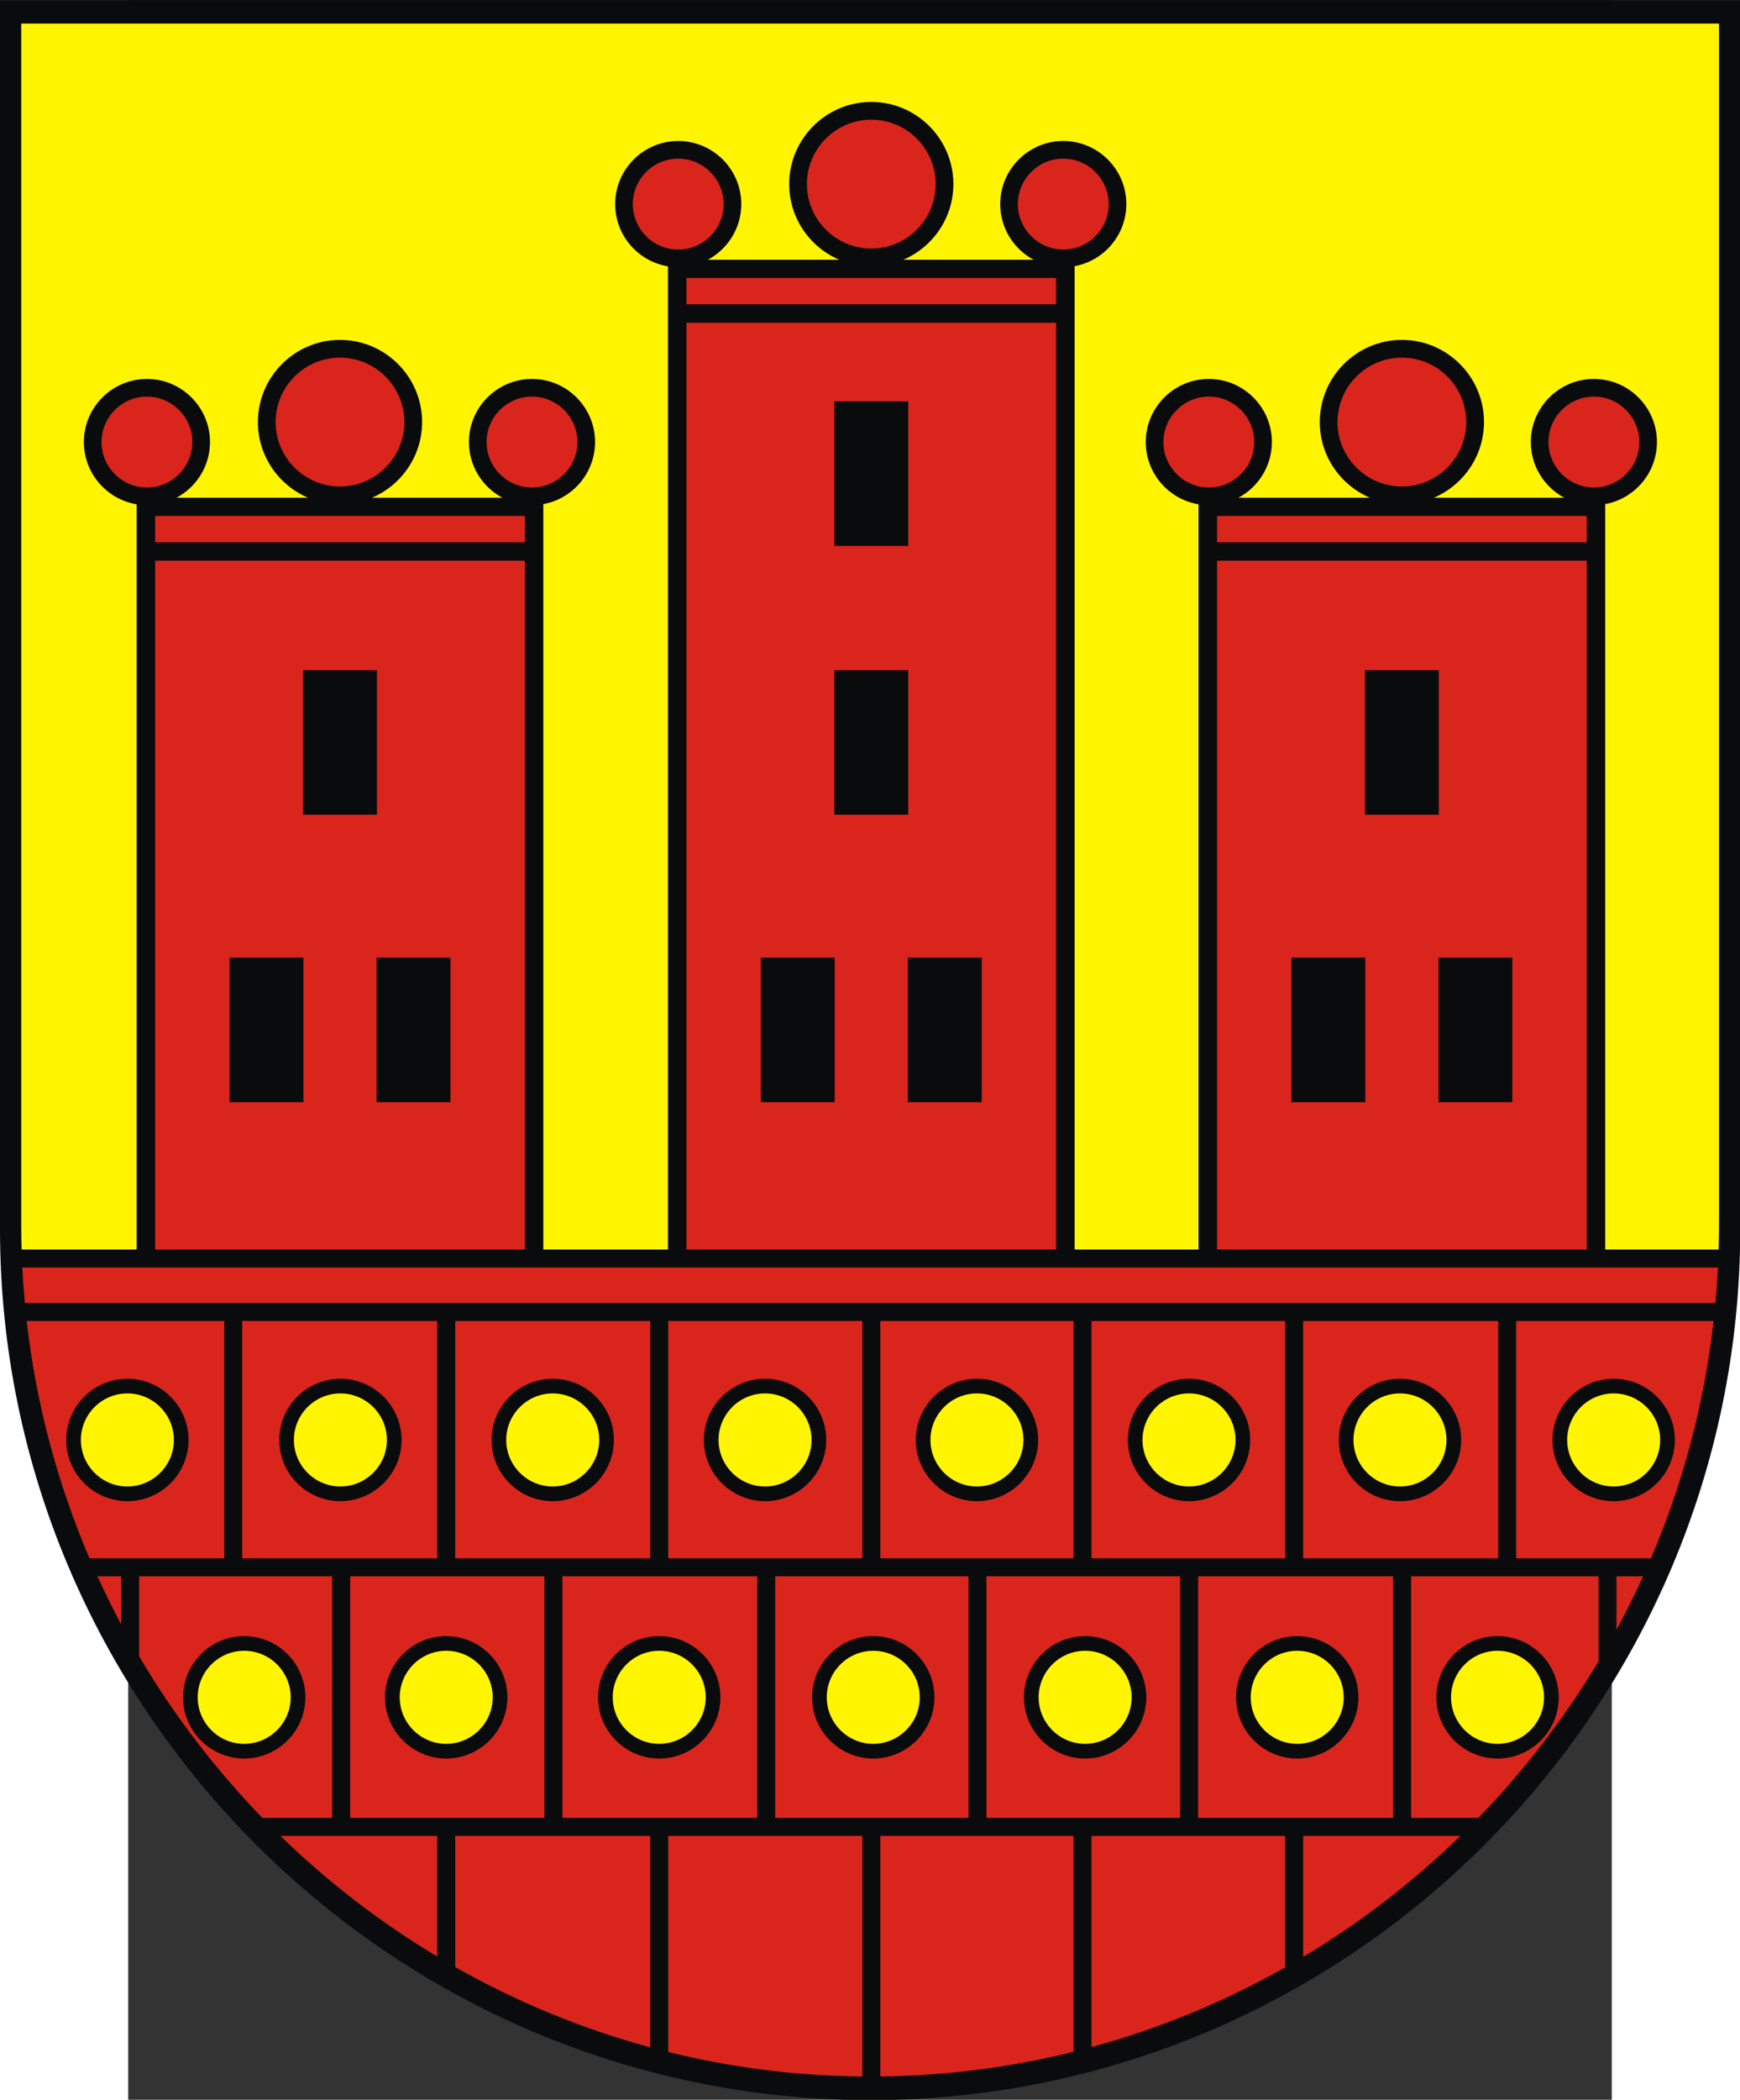
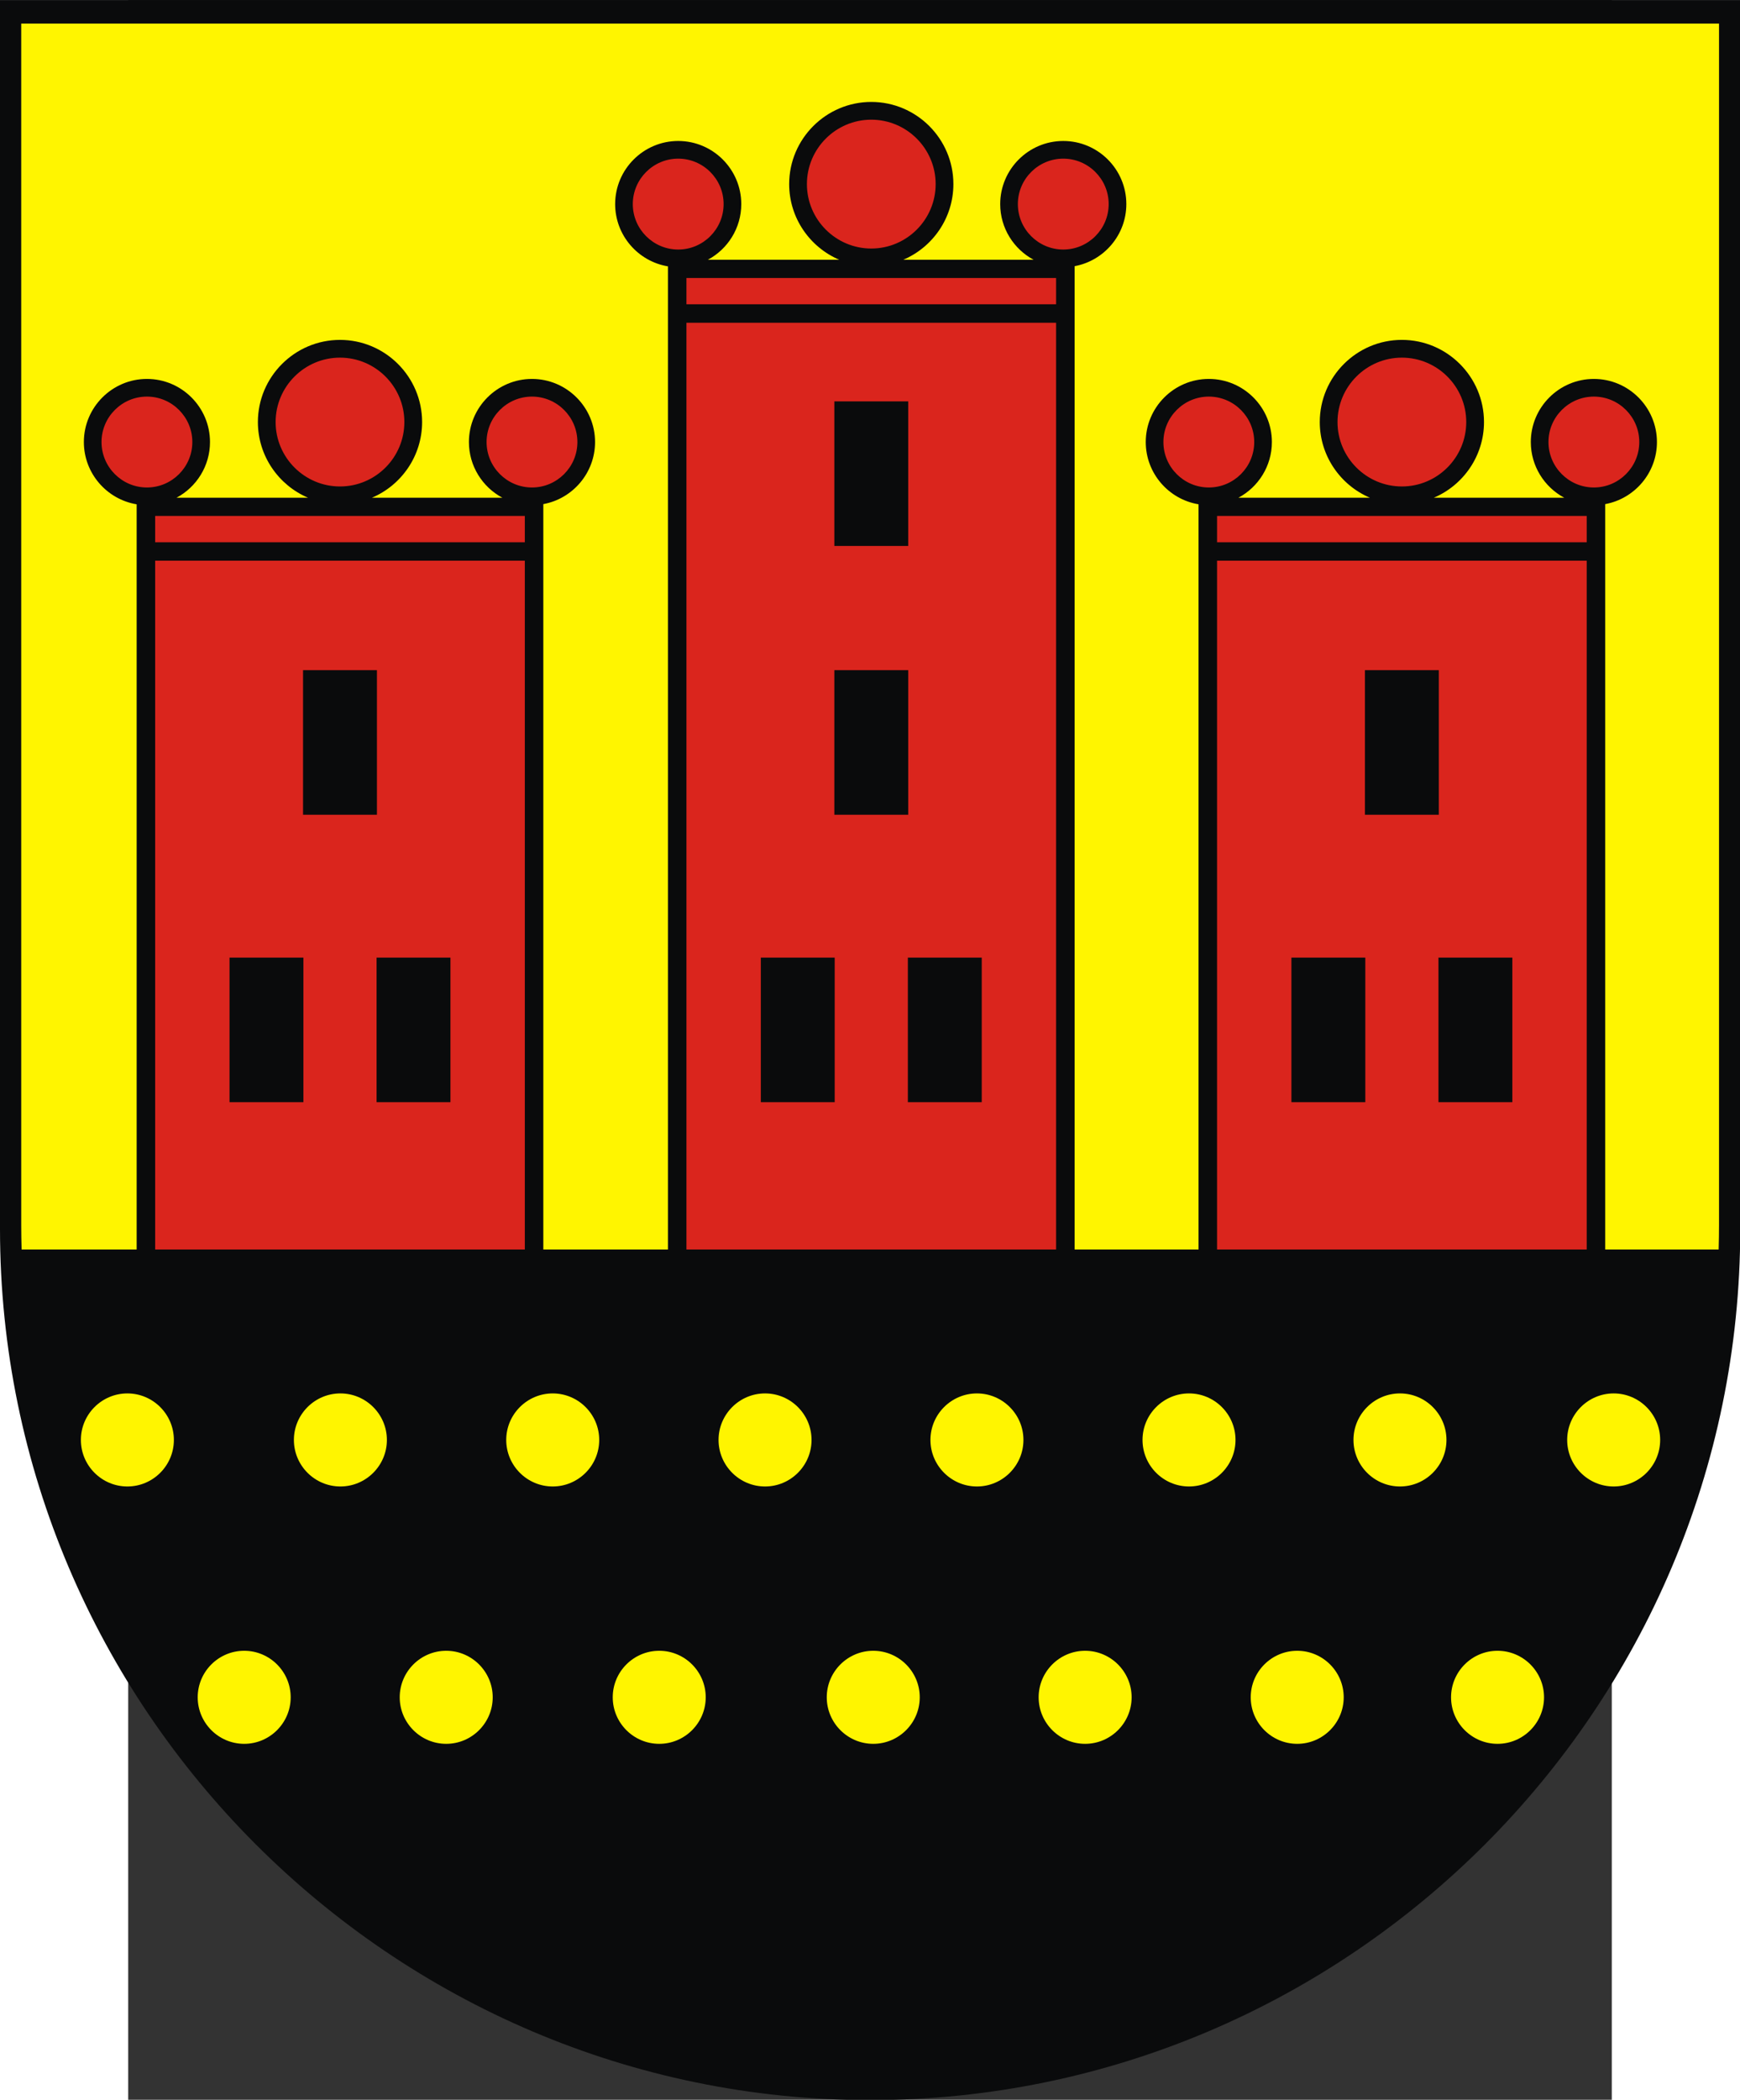
<svg xmlns="http://www.w3.org/2000/svg" xmlns:ns1="http://sodipodi.sourceforge.net/DTD/sodipodi-0.dtd" xmlns:ns2="http://www.inkscape.org/namespaces/inkscape" xml:space="preserve" width="744" height="897.165" style="shape-rendering:geometricPrecision; text-rendering:geometricPrecision; image-rendering:optimizeQuality; fill-rule:evenodd; clip-rule:evenodd" viewBox="0 0 210 297" id="svg2" ns1:version="0.32" ns2:version="0.45.1" ns1:docname="POL Działoszyn COA.svg" ns2:output_extension="org.inkscape.output.svg.inkscape" ns1:docbase="C:\Users\Mistrz\Desktop" version="1.0">
  <rect x="0" y="0" width="210" height="297" fill="#333333" stroke="none" />
  <ns1:namedview ns2:window-height="480" ns2:window-width="640" ns2:pageshadow="2" ns2:pageopacity="0.0" guidetolerance="10.0" gridtolerance="10.0" objecttolerance="10.0" borderopacity="1.0" bordercolor="#666666" pagecolor="#ffffff" id="base" />
  <defs id="defs4">
    <style type="text/css" id="style6">
   
    .fil0 {fill:#0A0B0C}
    .fil1 {fill:#DA251D}
    .fil2 {fill:#FFF500}
   
  </style>
  </defs>
  <g id="Warstwa_x0020_1" transform="matrix(1.173,0,0,1.173,-18.148,-25.666)">
    <g id="_70144880">
      <path id="_70145312" class="fil0" d="M 210,170.079 C 210,227.932 162.832,275.116 105,275.116 C 47.255,275.116 0,227.845 0,170.079 L 0,21.884 L 210,21.884 L 210,170.079 L 210,170.079 z " style="fill:#0a0b0c" />
      <path id="_70145240" class="fil1" d="M 18.724,84.093 L 63.332,84.093 L 63.332,87.266 L 18.724,87.266 L 18.724,84.093 z M 82.835,55.401 L 127.443,55.401 L 127.443,58.573 L 82.835,58.573 L 82.835,55.401 z M 146.865,84.093 L 191.473,84.093 L 191.473,87.266 L 146.865,87.266 L 146.865,84.093 z M 145.871,69.704 C 148.889,69.704 151.351,72.165 151.351,75.183 C 151.351,78.201 148.889,80.663 145.871,80.663 C 142.853,80.663 140.392,78.201 140.392,75.183 C 140.392,72.165 142.853,69.704 145.871,69.704 z M 169.169,65.006 C 173.448,65.006 176.937,68.495 176.937,72.774 C 176.937,77.052 173.448,80.541 169.169,80.541 C 164.891,80.541 161.401,77.052 161.401,72.774 C 161.401,68.495 164.891,65.006 169.169,65.006 z M 192.337,69.704 C 195.355,69.704 197.817,72.165 197.817,75.183 C 197.817,78.201 195.355,80.663 192.337,80.663 C 189.319,80.663 186.858,78.201 186.858,75.183 C 186.858,72.165 189.319,69.704 192.337,69.704 z M 191.473,89.49 L 191.473,172.551 L 146.865,172.551 L 146.865,89.49 L 191.473,89.49 z M 81.842,41.011 C 84.86,41.011 87.321,43.473 87.321,46.491 C 87.321,49.509 84.86,51.971 81.842,51.971 C 78.824,51.971 76.362,49.509 76.362,46.491 C 76.362,43.473 78.824,41.011 81.842,41.011 z M 105.14,36.313 C 109.418,36.313 112.908,39.803 112.908,44.081 C 112.908,48.36 109.418,51.849 105.14,51.849 C 100.862,51.849 97.372,48.36 97.372,44.081 C 97.372,39.803 100.862,36.313 105.14,36.313 z M 128.308,41.011 C 131.326,41.011 133.787,43.473 133.787,46.491 C 133.787,49.509 131.326,51.971 128.308,51.971 C 125.29,51.971 122.828,49.509 122.828,46.491 C 122.828,43.473 125.29,41.011 128.308,41.011 z M 127.443,60.798 L 127.443,172.551 L 82.835,172.551 L 82.835,60.798 L 127.443,60.798 L 127.443,60.798 z M 17.73,69.704 C 20.748,69.704 23.21,72.165 23.21,75.183 C 23.21,78.201 20.748,80.663 17.73,80.663 C 14.712,80.663 12.251,78.201 12.251,75.183 C 12.251,72.165 14.712,69.704 17.73,69.704 z M 41.028,65.006 C 45.307,65.006 48.796,68.495 48.796,72.774 C 48.796,77.052 45.307,80.541 41.028,80.541 C 36.75,80.541 33.26,77.052 33.26,72.774 C 33.26,68.495 36.75,65.006 41.028,65.006 z M 64.196,69.704 C 67.214,69.704 69.676,72.165 69.676,75.183 C 69.676,78.201 67.214,80.663 64.196,80.663 C 61.178,80.663 58.717,78.201 58.717,75.183 C 58.717,72.165 61.178,69.704 64.196,69.704 z M 63.332,89.49 L 63.332,172.551 L 18.724,172.551 L 18.724,89.49 L 63.332,89.49 z " style="fill:#da251d" />
      <path id="_70145168" class="fil0" d="M 155.839,137.352 L 164.755,137.352 L 164.755,154.785 L 155.839,154.785 L 155.839,137.352 z M 173.584,137.352 L 182.499,137.352 L 182.499,154.785 L 173.584,154.785 L 173.584,137.352 z M 164.711,102.692 L 173.627,102.692 L 173.627,120.125 L 164.711,120.125 L 164.711,102.692 z M 100.682,70.28 L 109.597,70.28 L 109.597,87.713 L 100.682,87.713 L 100.682,70.28 z M 100.682,102.692 L 109.597,102.692 L 109.597,120.125 L 100.682,120.125 L 100.682,102.692 z M 91.81,137.352 L 100.725,137.352 L 100.725,154.785 L 91.81,154.785 L 91.81,137.352 z M 109.554,137.352 L 118.47,137.352 L 118.47,154.785 L 109.554,154.785 L 109.554,137.352 z M 36.57,102.692 L 45.486,102.692 L 45.486,120.125 L 36.57,120.125 L 36.57,102.692 z M 27.698,137.352 L 36.613,137.352 L 36.613,154.785 L 27.698,154.785 L 27.698,137.352 z M 45.443,137.352 L 54.358,137.352 L 54.358,154.785 L 45.443,154.785 L 45.443,137.352 z " style="fill:#0a0b0c" />
      <path id="_70145096" class="fil2" d="M 207.439,169.595 C 207.439,170.584 207.422,171.568 207.394,172.551 L 193.706,172.551 L 193.706,82.669 C 197.248,82.021 199.948,78.908 199.948,75.183 C 199.948,70.992 196.529,67.573 192.337,67.573 C 188.146,67.573 184.727,70.992 184.727,75.183 C 184.727,78.083 186.363,80.613 188.76,81.897 L 173.028,81.897 C 176.578,80.387 179.078,76.863 179.078,72.774 C 179.078,67.316 174.627,62.865 169.169,62.865 C 163.712,62.865 159.261,67.316 159.261,72.774 C 159.261,76.863 161.761,80.387 165.31,81.897 L 149.448,81.897 C 151.845,80.613 153.482,78.083 153.482,75.183 C 153.482,70.992 150.063,67.573 145.871,67.573 C 141.68,67.573 138.261,70.992 138.261,75.183 C 138.261,78.953 141.026,82.096 144.632,82.691 L 144.632,172.551 L 129.676,172.551 L 129.676,53.977 C 133.219,53.329 135.918,50.215 135.918,46.491 C 135.918,42.299 132.5,38.88 128.308,38.88 C 124.116,38.88 120.698,42.299 120.698,46.491 C 120.698,49.391 122.334,51.921 124.731,53.205 L 108.999,53.205 C 112.549,51.695 115.048,48.17 115.048,44.081 C 115.048,38.624 110.597,34.173 105.14,34.173 C 99.683,34.173 95.232,38.624 95.232,44.081 C 95.232,48.17 97.731,51.695 101.281,53.205 L 85.418,53.205 C 87.815,51.921 89.452,49.391 89.452,46.491 C 89.452,42.299 86.034,38.88 81.842,38.88 C 77.651,38.88 74.232,42.299 74.232,46.491 C 74.232,50.26 76.997,53.404 80.602,53.999 L 80.602,172.551 L 65.565,172.551 L 65.565,82.669 C 69.107,82.022 71.807,78.908 71.807,75.183 C 71.807,70.992 68.388,67.573 64.196,67.573 C 60.005,67.573 56.586,70.992 56.586,75.183 C 56.586,78.084 58.222,80.614 60.619,81.897 L 44.887,81.897 C 48.437,80.388 50.937,76.863 50.937,72.774 C 50.937,67.317 46.486,62.866 41.028,62.866 C 35.571,62.866 31.12,67.317 31.12,72.774 C 31.12,76.863 33.62,80.388 37.169,81.897 L 21.306,81.897 C 23.703,80.613 25.341,78.084 25.341,75.183 C 25.341,70.992 21.922,67.573 17.73,67.573 C 13.539,67.573 10.12,70.992 10.12,75.183 C 10.12,78.953 12.885,82.097 16.491,82.692 L 16.491,172.551 L 2.607,172.551 C 2.579,171.569 2.561,170.584 2.561,169.595 L 2.561,24.725 L 207.439,24.725 L 207.439,169.595 L 207.439,169.595 z " style="fill:#fff500" />
-       <path id="_70145024" class="fil1" d="M 207.311,174.723 C 207.24,176.155 207.134,177.577 207.004,178.994 L 2.998,178.994 C 2.869,177.577 2.761,176.155 2.69,174.723 L 207.311,174.723 L 207.311,174.723 z M 206.782,181.166 C 205.649,191.211 203.055,200.822 199.229,209.787 L 182.96,209.787 L 182.96,181.166 L 206.782,181.166 L 206.782,181.166 z M 180.788,209.787 L 157.255,209.787 L 157.255,181.166 L 180.788,181.166 L 180.788,209.787 L 180.788,209.787 z M 155.083,209.787 L 131.716,209.787 L 131.716,181.166 L 155.083,181.166 L 155.083,209.787 z M 129.544,209.787 L 106.226,209.787 L 106.226,181.166 L 129.544,181.166 L 129.544,209.787 z M 104.054,209.787 L 80.637,209.787 L 80.637,181.166 L 104.054,181.166 L 104.054,209.787 z M 78.465,209.787 L 54.932,209.787 L 54.932,181.166 L 78.465,181.166 L 78.465,209.787 z M 52.76,209.787 L 29.227,209.787 L 29.227,181.166 L 52.76,181.166 L 52.76,209.787 z M 27.055,209.787 L 10.801,209.787 C 6.963,200.82 4.359,191.208 3.222,181.166 L 27.055,181.166 L 27.055,209.787 z M 198.272,211.96 C 197.276,214.149 196.207,216.297 195.066,218.401 L 195.066,211.96 L 198.272,211.96 z M 192.894,222.211 C 188.795,229.057 183.921,235.389 178.399,241.086 L 170.282,241.086 L 170.282,211.96 L 192.894,211.96 L 192.894,222.211 L 192.894,222.211 z M 168.11,241.086 L 144.577,241.086 L 144.577,211.96 L 168.11,211.96 L 168.11,241.086 z M 142.405,241.086 L 119.037,241.086 L 119.037,211.96 L 142.405,211.96 L 142.405,241.086 z M 116.865,241.086 L 93.548,241.086 L 93.548,211.96 L 116.865,211.96 L 116.865,241.086 z M 91.376,241.086 L 67.867,241.086 L 67.867,211.96 L 91.376,211.96 L 91.376,241.086 z M 65.695,241.086 L 42.254,241.086 L 42.254,211.96 L 65.695,211.96 L 65.695,241.086 z M 40.081,241.086 L 31.666,241.086 C 25.974,235.22 20.97,228.68 16.788,221.602 L 16.788,211.96 L 40.081,211.96 L 40.081,241.086 z M 14.616,217.736 C 13.606,215.845 12.653,213.919 11.76,211.96 L 14.616,211.96 L 14.616,217.736 z M 176.231,243.258 C 170.507,248.824 164.14,253.727 157.255,257.845 L 157.255,243.258 L 176.231,243.258 L 176.231,243.258 z M 155.083,259.109 C 147.795,263.228 139.959,266.48 131.715,268.72 L 131.715,243.258 L 155.083,243.258 L 155.083,259.109 z M 129.543,269.286 C 122.057,271.143 114.25,272.173 106.226,272.268 L 106.226,243.258 L 129.543,243.258 L 129.543,269.286 z M 104.054,272.269 C 95.998,272.195 88.157,271.176 80.637,269.317 L 80.637,243.258 L 104.054,243.258 L 104.054,272.269 z M 78.465,268.754 C 70.162,266.506 62.27,263.231 54.931,259.075 L 54.931,243.258 L 78.465,243.258 L 78.465,268.754 z M 52.759,257.809 C 45.897,253.698 39.547,248.807 33.835,243.258 L 52.759,243.258 L 52.759,257.809 z " style="fill:#da251d" />
      <path id="_70144952" class="fil0" d="M 29.467,219.165 C 33.533,219.165 36.85,222.481 36.85,226.547 C 36.85,230.613 33.533,233.93 29.467,233.93 C 25.401,233.93 22.085,230.613 22.085,226.547 C 22.085,222.481 25.401,219.165 29.467,219.165 z M 53.846,219.165 C 57.912,219.165 61.228,222.481 61.228,226.547 C 61.228,230.613 57.912,233.93 53.846,233.93 C 49.78,233.93 46.463,230.613 46.463,226.547 C 46.463,222.481 49.78,219.165 53.846,219.165 z M 79.551,219.165 C 83.617,219.165 86.933,222.481 86.933,226.547 C 86.933,230.613 83.617,233.93 79.551,233.93 C 75.485,233.93 72.168,230.613 72.168,226.547 C 72.168,222.481 75.485,219.165 79.551,219.165 z M 105.377,219.165 C 109.443,219.165 112.759,222.481 112.759,226.547 C 112.759,230.613 109.443,233.93 105.377,233.93 C 101.311,233.93 97.995,230.613 97.995,226.547 C 97.995,222.481 101.311,219.165 105.377,219.165 z M 130.946,219.165 C 135.012,219.165 138.328,222.481 138.328,226.547 C 138.328,230.613 135.012,233.93 130.946,233.93 C 126.88,233.93 123.564,230.613 123.564,226.547 C 123.564,222.481 126.88,219.165 130.946,219.165 z M 156.538,219.165 C 160.605,219.165 163.921,222.481 163.921,226.547 C 163.921,230.613 160.605,233.93 156.538,233.93 C 152.472,233.93 149.156,230.613 149.156,226.547 C 149.156,222.481 152.472,219.165 156.538,219.165 z M 180.713,219.165 C 184.779,219.165 188.095,222.481 188.095,226.547 C 188.095,230.613 184.779,233.93 180.713,233.93 C 176.647,233.93 173.331,230.613 173.331,226.547 C 173.331,222.481 176.647,219.165 180.713,219.165 z M 194.727,188.132 C 198.793,188.132 202.109,191.449 202.109,195.515 C 202.109,199.581 198.793,202.897 194.727,202.897 C 190.661,202.897 187.344,199.581 187.344,195.515 C 187.344,191.449 190.661,188.132 194.727,188.132 z M 168.939,188.132 C 173.005,188.132 176.321,191.449 176.321,195.515 C 176.321,199.581 173.005,202.897 168.939,202.897 C 164.873,202.897 161.556,199.581 161.556,195.515 C 161.556,191.449 164.873,188.132 168.939,188.132 z M 143.482,188.132 C 147.548,188.132 150.864,191.449 150.864,195.515 C 150.864,199.581 147.548,202.897 143.482,202.897 C 139.416,202.897 136.1,199.581 136.1,195.515 C 136.1,191.449 139.416,188.132 143.482,188.132 z M 117.89,188.132 C 121.956,188.132 125.272,191.449 125.272,195.515 C 125.272,199.581 121.956,202.897 117.89,202.897 C 113.823,202.897 110.507,199.581 110.507,195.515 C 110.507,191.449 113.823,188.132 117.89,188.132 z M 92.32,188.132 C 96.387,188.132 99.703,191.449 99.703,195.515 C 99.703,199.581 96.387,202.897 92.32,202.897 C 88.254,202.897 84.938,199.581 84.938,195.515 C 84.938,191.449 88.254,188.132 92.32,188.132 z M 66.698,188.132 C 70.764,188.132 74.081,191.449 74.081,195.515 C 74.081,199.581 70.764,202.897 66.698,202.897 C 62.632,202.897 59.316,199.581 59.316,195.515 C 59.316,191.449 62.632,188.132 66.698,188.132 z M 41.076,188.132 C 45.142,188.132 48.458,191.449 48.458,195.515 C 48.458,199.581 45.142,202.897 41.076,202.897 C 37.01,202.897 33.694,199.581 33.694,195.515 C 33.694,191.449 37.01,188.132 41.076,188.132 z M 15.371,188.132 C 19.437,188.132 22.753,191.449 22.753,195.515 C 22.753,199.581 19.437,202.897 15.371,202.897 C 11.305,202.897 7.989,199.581 7.989,195.515 C 7.989,191.449 11.305,188.132 15.371,188.132 z " style="fill:#0a0b0c" />
      <path id="_70144808" class="fil2" d="M 117.89,189.904 C 120.98,189.904 123.501,192.424 123.501,195.514 C 123.501,198.605 120.98,201.125 117.89,201.125 C 114.8,201.125 112.279,198.605 112.279,195.514 C 112.279,192.424 114.8,189.904 117.89,189.904 z M 130.946,220.937 C 134.036,220.937 136.557,223.457 136.557,226.547 C 136.557,229.637 134.036,232.158 130.946,232.158 C 127.856,232.158 125.336,229.637 125.336,226.547 C 125.336,223.457 127.856,220.937 130.946,220.937 z M 105.377,220.937 C 108.468,220.937 110.988,223.457 110.988,226.547 C 110.988,229.637 108.468,232.158 105.377,232.158 C 102.287,232.158 99.767,229.637 99.767,226.547 C 99.767,223.457 102.287,220.937 105.377,220.937 z M 79.551,220.937 C 82.641,220.937 85.162,223.457 85.162,226.547 C 85.162,229.637 82.641,232.158 79.551,232.158 C 76.461,232.158 73.941,229.637 73.941,226.547 C 73.941,223.457 76.461,220.937 79.551,220.937 z M 53.846,220.937 C 56.936,220.937 59.457,223.457 59.457,226.547 C 59.457,229.637 56.936,232.158 53.846,232.158 C 50.756,232.158 48.235,229.637 48.235,226.547 C 48.235,223.457 50.756,220.937 53.846,220.937 z M 29.468,220.937 C 32.558,220.937 35.078,223.457 35.078,226.547 C 35.078,229.637 32.558,232.158 29.468,232.158 C 26.377,232.158 23.857,229.637 23.857,226.547 C 23.857,223.457 26.377,220.937 29.468,220.937 z M 156.539,220.937 C 159.629,220.937 162.149,223.457 162.149,226.547 C 162.149,229.637 159.629,232.158 156.539,232.158 C 153.448,232.158 150.928,229.637 150.928,226.547 C 150.928,223.457 153.448,220.937 156.539,220.937 z M 180.713,220.937 C 183.804,220.937 186.324,223.457 186.324,226.547 C 186.324,229.637 183.804,232.158 180.713,232.158 C 177.623,232.158 175.103,229.637 175.103,226.547 C 175.103,223.457 177.623,220.937 180.713,220.937 z M 92.321,189.904 C 95.411,189.904 97.931,192.424 97.931,195.514 C 97.931,198.605 95.411,201.125 92.321,201.125 C 89.231,201.125 86.71,198.605 86.71,195.514 C 86.71,192.424 89.231,189.904 92.321,189.904 z M 66.698,189.904 C 69.789,189.904 72.309,192.424 72.309,195.514 C 72.309,198.605 69.789,201.125 66.698,201.125 C 63.608,201.125 61.088,198.605 61.088,195.514 C 61.088,192.424 63.608,189.904 66.698,189.904 z M 41.076,189.904 C 44.166,189.904 46.687,192.424 46.687,195.514 C 46.687,198.605 44.166,201.125 41.076,201.125 C 37.986,201.125 35.465,198.605 35.465,195.514 C 35.465,192.424 37.986,189.904 41.076,189.904 z M 15.371,189.904 C 18.461,189.904 20.982,192.424 20.982,195.514 C 20.982,198.605 18.461,201.125 15.371,201.125 C 12.281,201.125 9.76,198.605 9.76,195.514 C 9.76,192.424 12.281,189.904 15.371,189.904 L 15.371,189.904 z M 143.482,189.904 C 146.572,189.904 149.093,192.424 149.093,195.514 C 149.093,198.605 146.572,201.125 143.482,201.125 C 140.392,201.125 137.871,198.605 137.871,195.514 C 137.871,192.424 140.392,189.904 143.482,189.904 z M 168.939,189.904 C 172.029,189.904 174.549,192.424 174.549,195.514 C 174.549,198.605 172.029,201.125 168.939,201.125 C 165.848,201.125 163.328,198.605 163.328,195.514 C 163.328,192.424 165.848,189.904 168.939,189.904 z M 194.727,189.904 C 197.817,189.904 200.337,192.424 200.337,195.514 C 200.337,198.605 197.817,201.125 194.727,201.125 C 191.636,201.125 189.116,198.605 189.116,195.514 C 189.116,192.424 191.636,189.904 194.727,189.904 z " style="fill:#fff500" />
    </g>
  </g>
</svg>